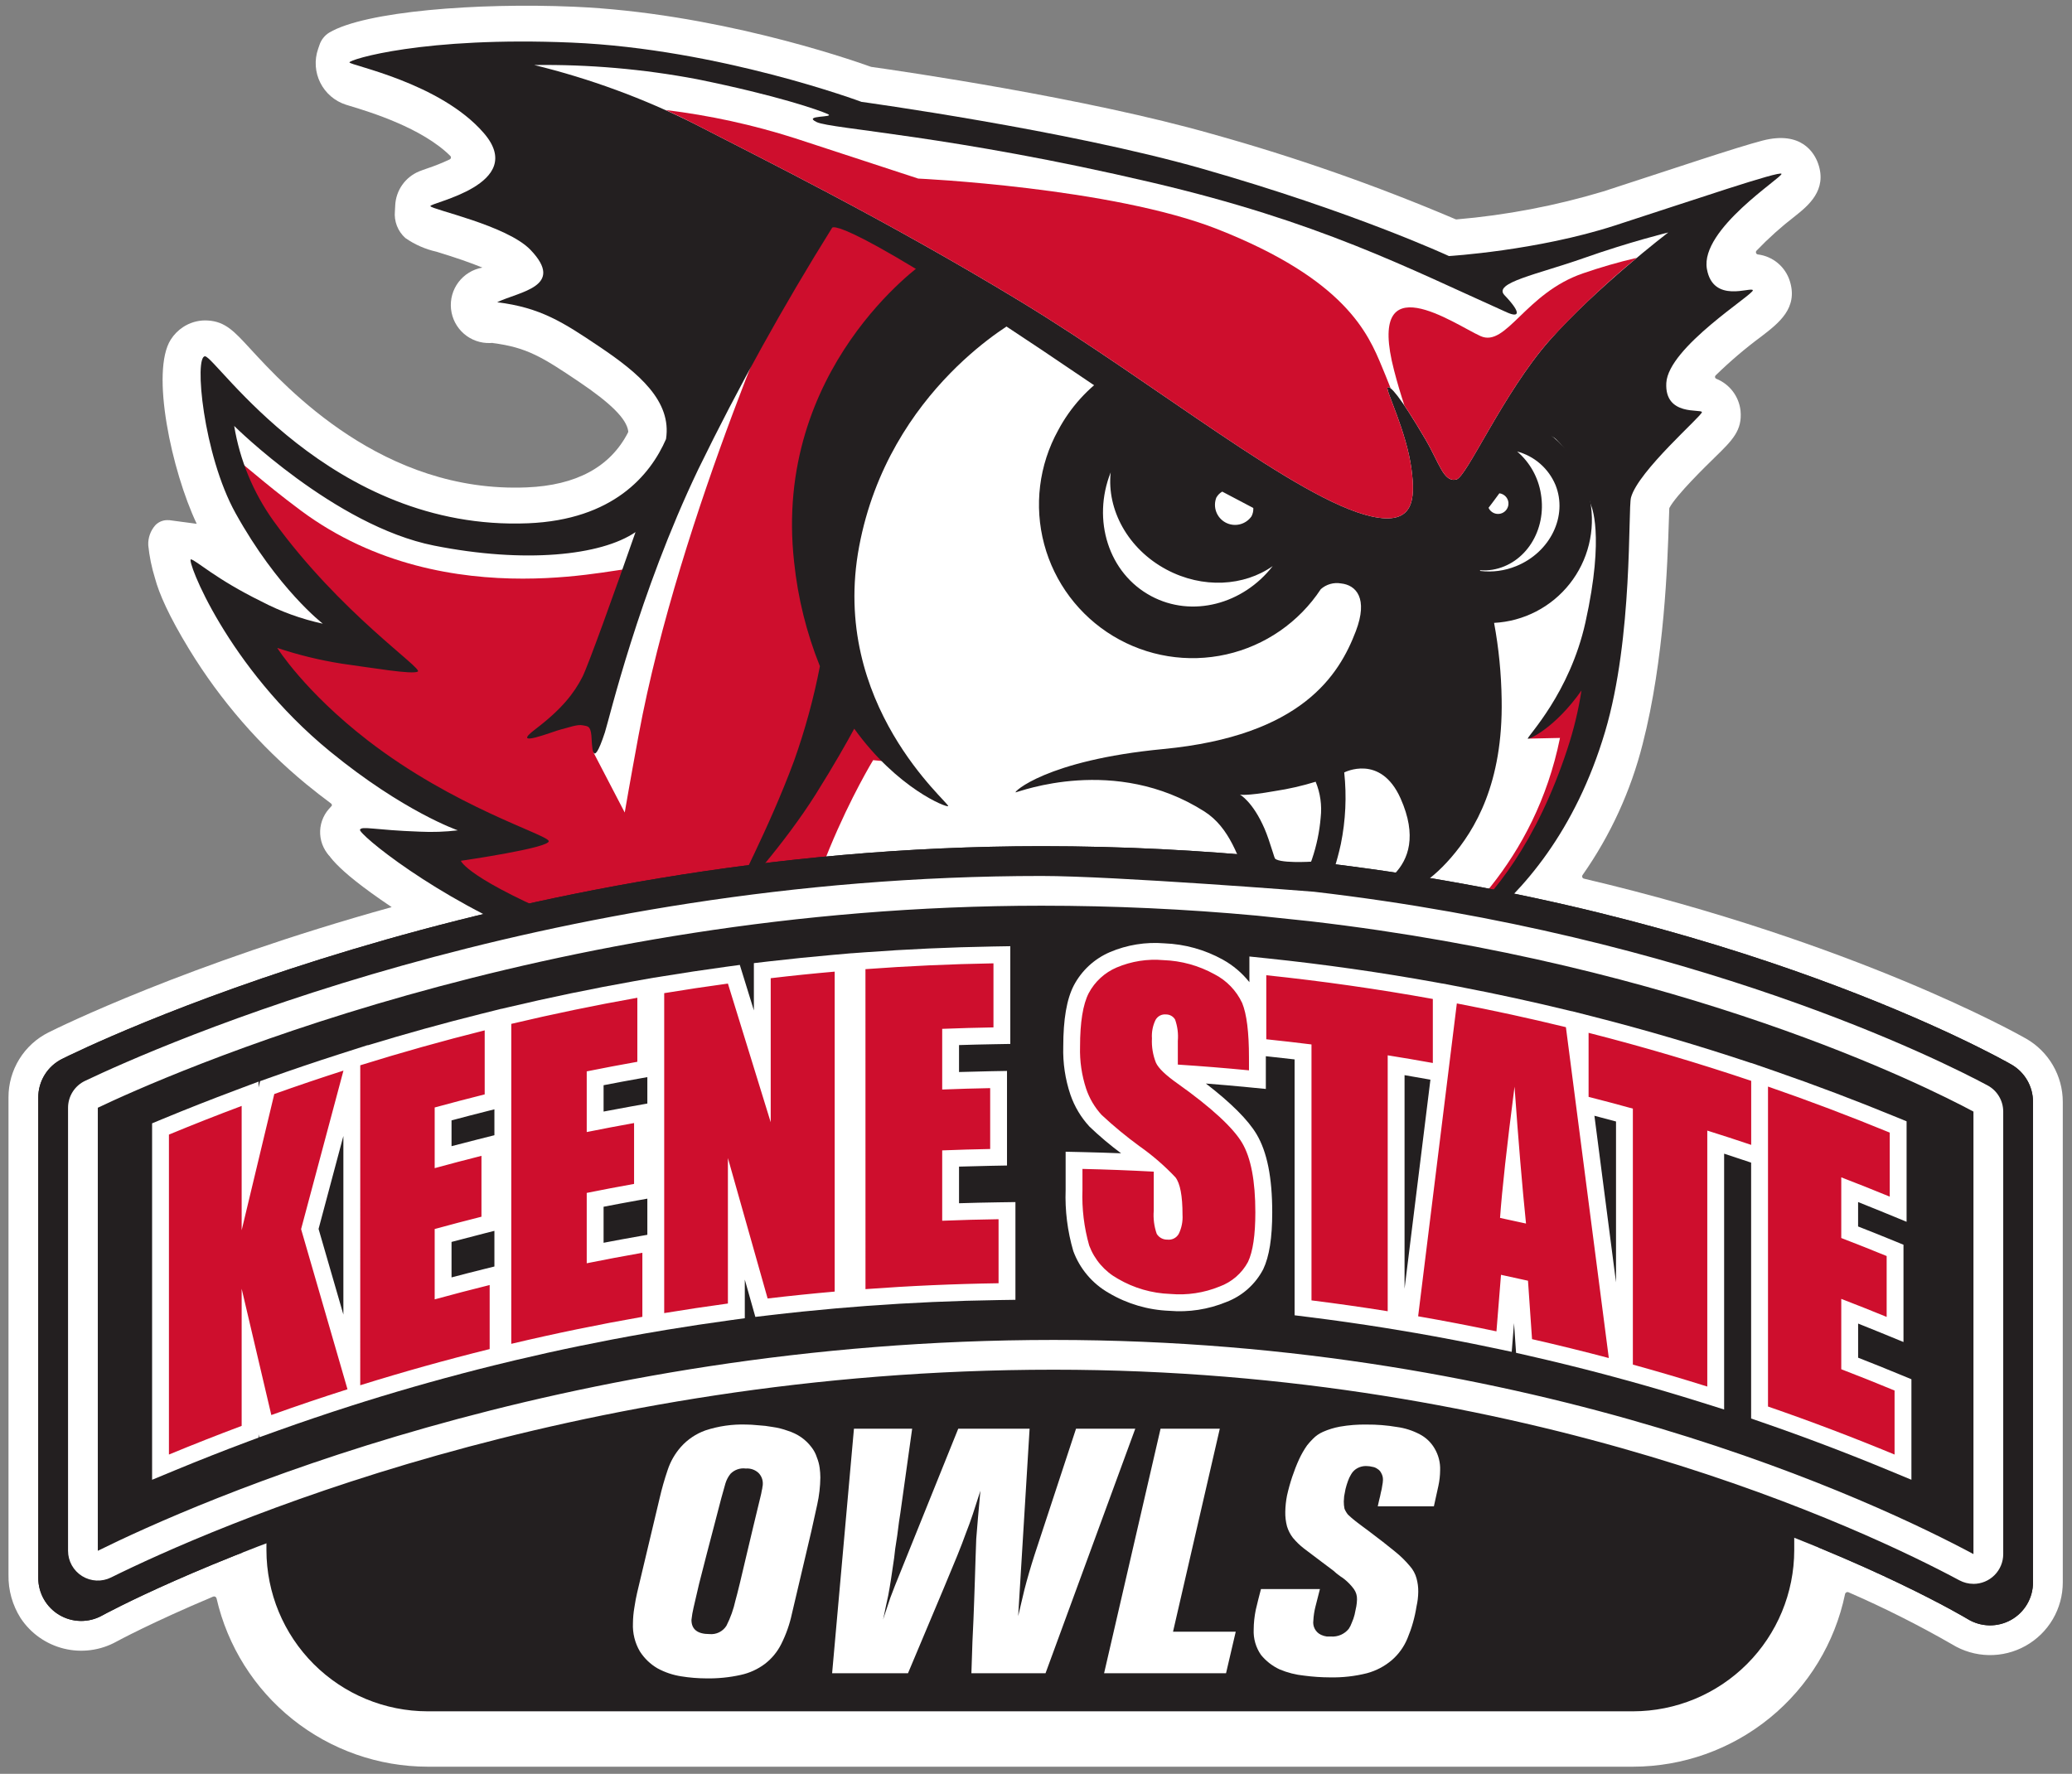
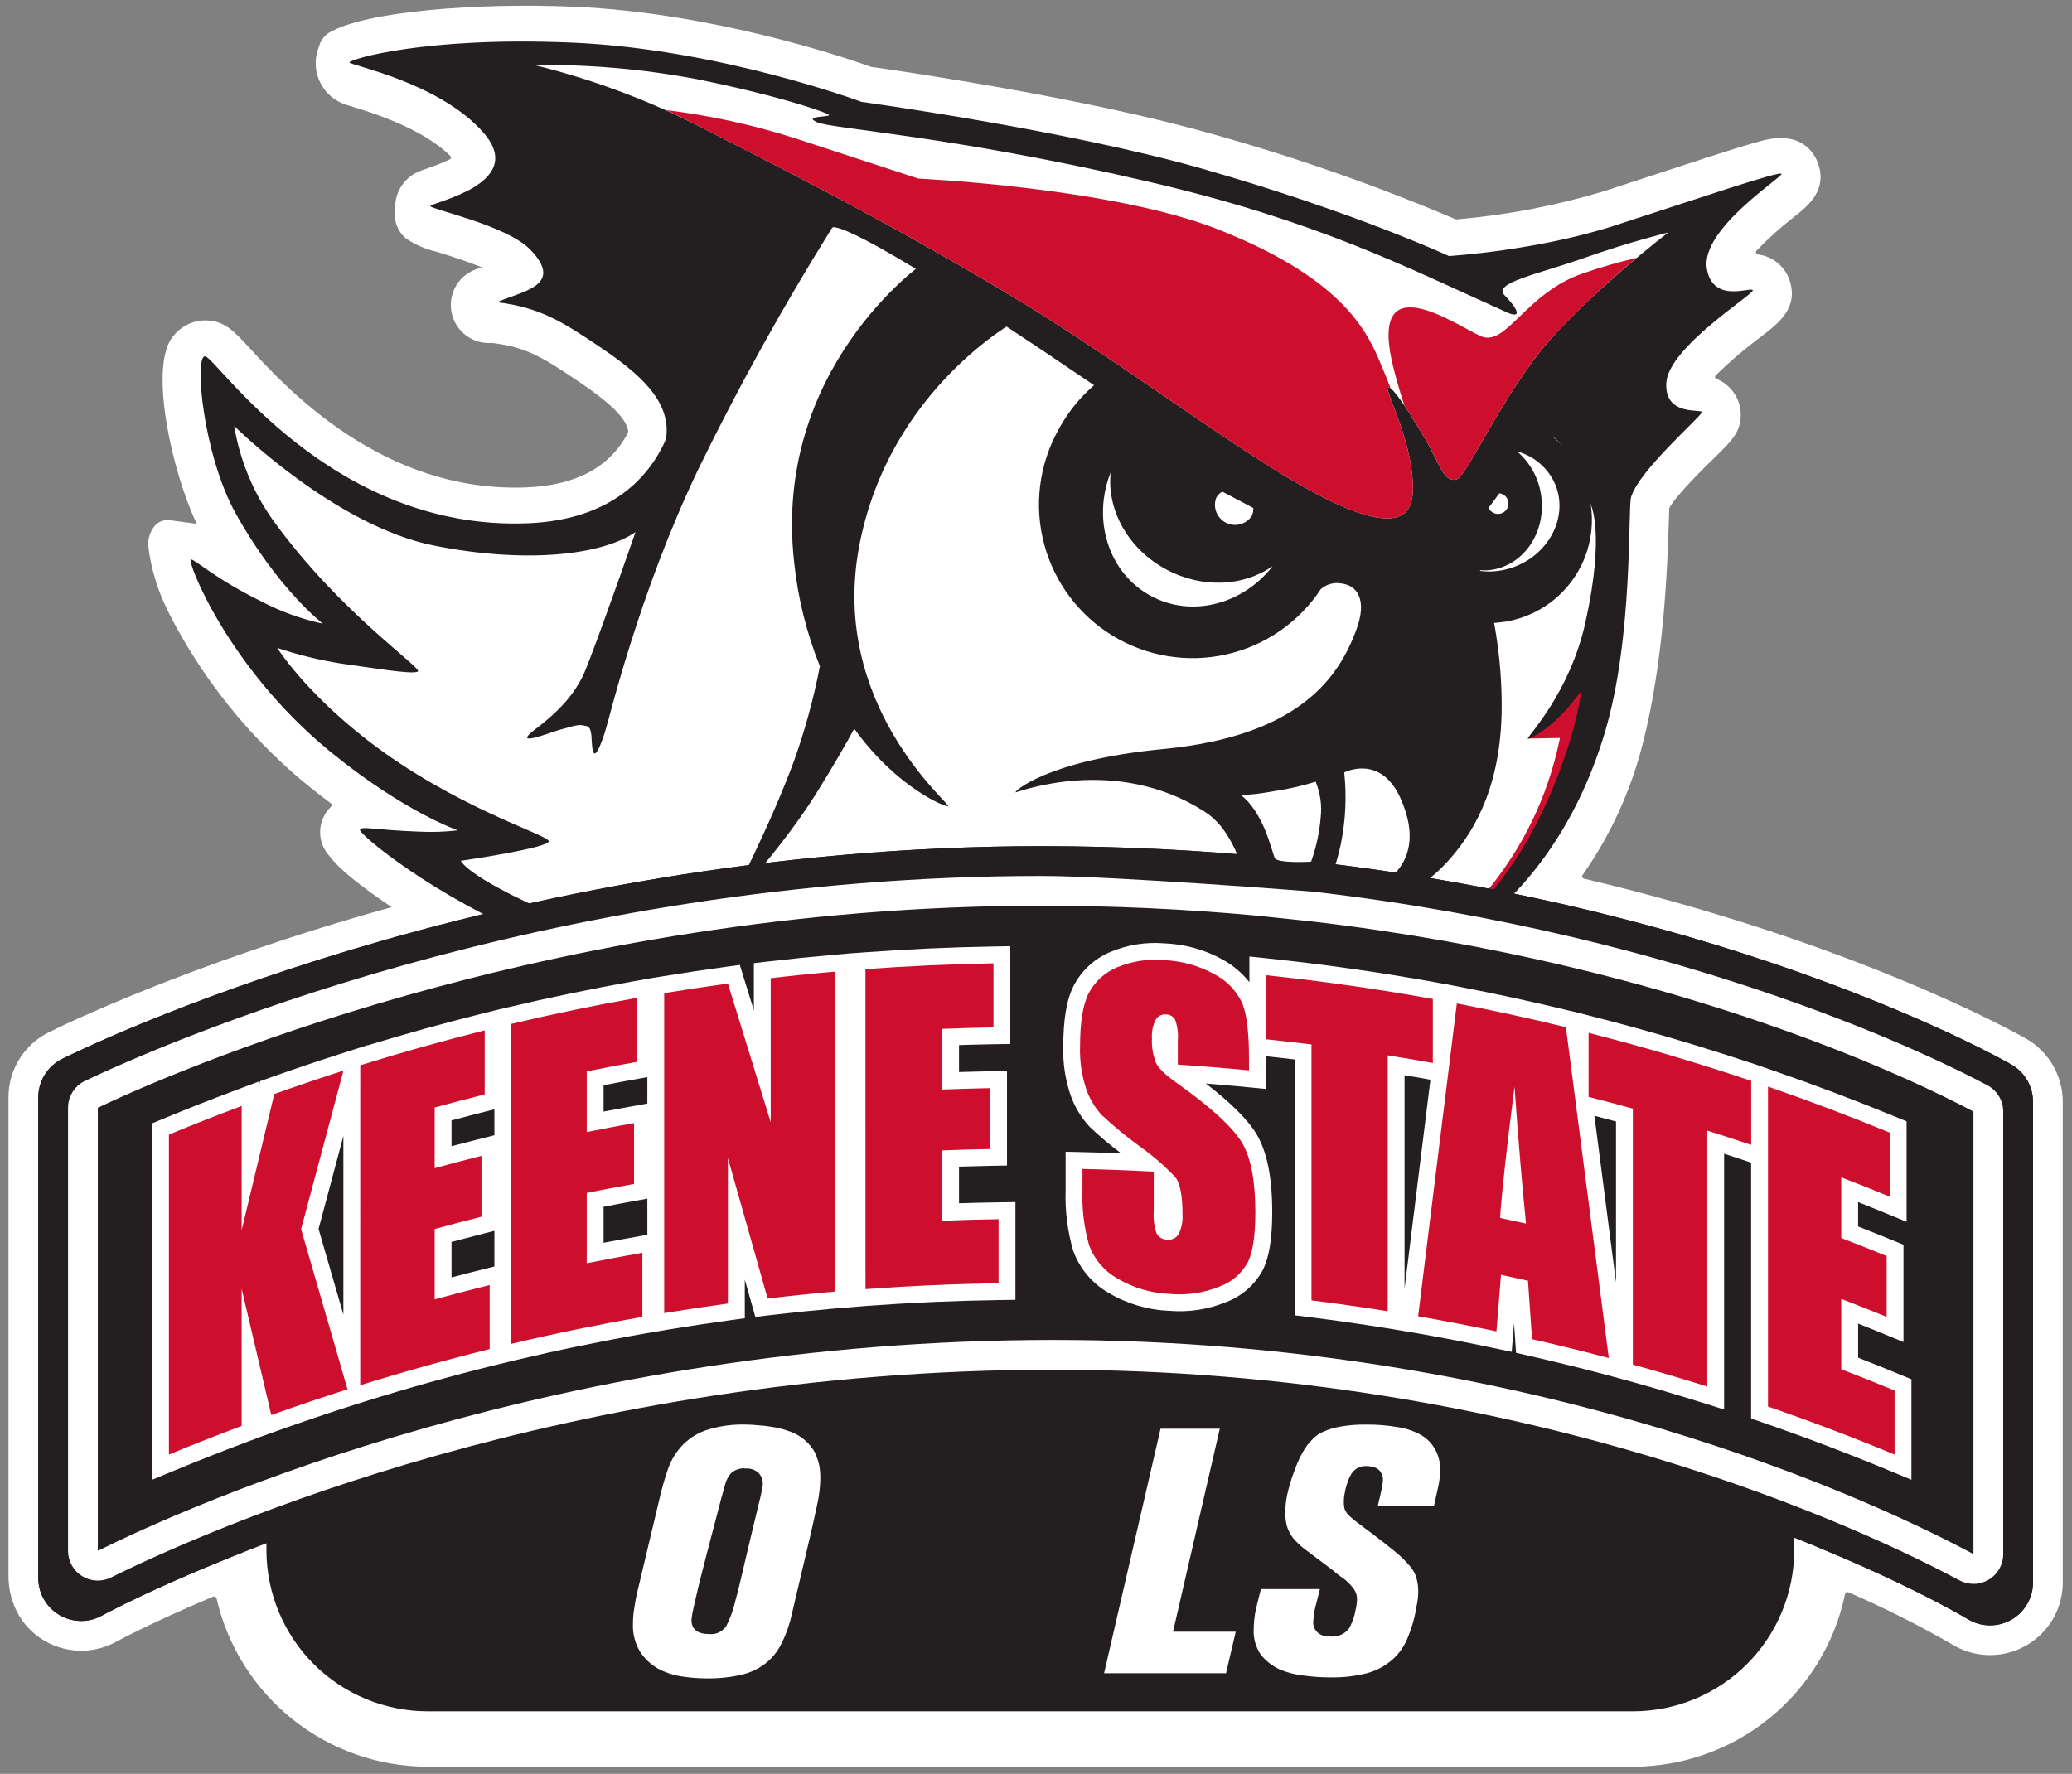
<svg xmlns="http://www.w3.org/2000/svg" width="348" height="298" viewBox="0 0 348 298" fill="none">
  <rect x="0" y="0" width="348" height="298" fill="#808080" stroke="none" />
  <path d="M340.3 174.493C338.844 173.663 311.613 158.353 266.035 147.612C265.971 147.598 265.912 147.569 265.863 147.526C265.814 147.484 265.776 147.43 265.752 147.369C265.729 147.309 265.721 147.243 265.729 147.179C265.738 147.114 265.762 147.053 265.8 147C270.476 140.343 273.895 132.887 275.887 125C279.554 110.774 280.065 94.523 280.287 87.583C280.312 86.808 280.338 85.96 280.363 85.407C280.364 85.375 280.372 85.344 280.388 85.316C281.542 83.151 286.429 78.381 288.088 76.761C290.929 73.988 292.643 72.315 292.33 69.014C292.204 67.834 291.759 66.711 291.045 65.765C290.33 64.818 289.371 64.083 288.271 63.639C288.217 63.62 288.169 63.588 288.131 63.546C288.093 63.504 288.066 63.454 288.052 63.399C288.038 63.343 288.038 63.286 288.052 63.231C288.066 63.176 288.093 63.125 288.131 63.083C290.55 60.717 293.129 58.52 295.849 56.507C298.749 54.278 302.039 51.751 300.603 47.207C300.231 46.025 299.526 44.976 298.573 44.184C297.62 43.393 296.459 42.893 295.229 42.745C295.162 42.734 295.099 42.706 295.047 42.662C294.995 42.618 294.955 42.561 294.933 42.497C294.91 42.433 294.906 42.364 294.919 42.297C294.933 42.231 294.964 42.169 295.01 42.119C297.012 40.027 299.17 38.09 301.466 36.326C303.645 34.589 306.936 31.965 305.361 27.483C304.751 25.753 302.617 21.912 296.023 23.617C294.978 23.888 293.523 24.317 291.572 24.917C288.061 26.008 283.323 27.562 278.308 29.209C275.349 30.18 272.28 31.188 269.292 32.156C261.249 34.572 252.977 36.15 244.609 36.863C244.568 36.867 244.526 36.861 244.488 36.843C231.214 31.191 217.585 26.412 203.688 22.536C182.319 16.436 151.516 11.964 146.327 11.236C146.315 11.234 146.303 11.231 146.291 11.227C142.002 9.693 119.791 2.127 96.345 1.127C80.092 0.434 61.307 1.9 55.294 5.479C54.518 5.958 53.937 6.696 53.653 7.563L53.419 8.245C53.102 9.165 52.972 10.138 53.037 11.109C53.101 12.079 53.358 13.027 53.794 13.897C54.229 14.767 54.833 15.542 55.571 16.175C56.309 16.809 57.166 17.289 58.092 17.587C58.325 17.661 58.549 17.729 58.76 17.793C62.16 18.824 70.883 21.474 75.642 26.206C75.681 26.246 75.71 26.295 75.727 26.349C75.743 26.403 75.747 26.46 75.737 26.515C75.727 26.57 75.704 26.623 75.671 26.668C75.637 26.712 75.593 26.748 75.542 26.773C74.286 27.369 72.994 27.886 71.674 28.323C71.26 28.466 70.823 28.617 70.38 28.798C69.245 29.269 68.267 30.052 67.559 31.056C66.851 32.06 66.442 33.244 66.38 34.471L66.325 35.491C66.244 36.324 66.361 37.164 66.664 37.944C66.968 38.724 67.45 39.422 68.073 39.981C69.657 41.089 71.444 41.874 73.332 42.293C76.579 43.285 79.139 44.173 81.012 44.957C79.416 45.233 77.985 46.105 77.008 47.397C76.032 48.688 75.582 50.303 75.751 51.913C75.92 53.524 76.695 55.01 77.918 56.071C79.142 57.132 80.723 57.688 82.341 57.627C82.479 57.627 82.614 57.615 82.75 57.607V57.632C88.45 58.341 91.129 60.019 97.167 64.087C102.583 67.73 105.22 70.352 105.513 72.427C105.524 72.516 105.507 72.606 105.465 72.685C102.496 78.449 96.784 81.541 88.465 81.88C64.348 82.88 48.13 65.218 42.022 58.58C39.328 55.649 37.845 54.035 34.938 53.845C33.62 53.754 32.303 54.052 31.153 54.703L30.77 54.934C29.93 55.482 29.218 56.204 28.68 57.051C25.259 62.429 28.826 79.1 33.04 88H33.03L28.4 87.381C28.381 87.381 28.366 87.39 28.348 87.391C27.939 87.354 27.526 87.408 27.14 87.548C26.754 87.689 26.404 87.913 26.114 88.205C25.282 89.132 24.846 90.348 24.9 91.592C25.091 93.478 25.471 95.341 26.034 97.152C26.717 99.704 28.334 103.442 31.778 109.091C37.01 117.661 43.634 125.299 51.378 131.691C52.83 132.879 54.24 133.979 55.607 134.991C55.644 135.018 55.675 135.052 55.698 135.092C55.721 135.131 55.735 135.175 55.74 135.221C55.744 135.267 55.739 135.313 55.725 135.356C55.71 135.399 55.687 135.439 55.656 135.473C55.324 135.875 55.035 136.31 54.795 136.773L54.429 142.116C54.842 143.254 55.703 145.623 65.744 152.366L65.783 152.392C31.373 161.956 9.768 172.632 8.156 173.441C6.129 174.453 4.425 176.011 3.236 177.94C2.047 179.868 1.42 182.09 1.426 184.356V264.582C1.381 267.146 2.088 269.666 3.459 271.833C5.151 274.399 7.749 276.231 10.734 276.964C13.719 277.697 16.871 277.276 19.559 275.786C19.749 275.681 25.48 272.571 35.796 268.227C35.852 268.203 35.913 268.192 35.975 268.194C36.036 268.196 36.096 268.212 36.151 268.239C36.206 268.267 36.254 268.307 36.291 268.355C36.329 268.403 36.356 268.459 36.37 268.519C38.211 276.546 42.718 283.712 49.156 288.848C55.593 293.984 63.582 296.787 71.817 296.8H274.28C282.642 296.787 290.745 293.898 297.228 288.618C303.712 283.337 308.181 275.986 309.885 267.8C309.897 267.738 309.923 267.68 309.961 267.63C309.999 267.58 310.047 267.539 310.103 267.51C310.159 267.481 310.221 267.465 310.283 267.464C310.346 267.462 310.409 267.474 310.466 267.5C316.419 270.089 322.223 273.008 327.852 276.243C329.702 277.381 331.822 278.005 333.993 278.05C336.164 278.095 338.308 277.56 340.203 276.5C342.099 275.44 343.677 273.894 344.776 272.021C345.874 270.147 346.453 268.015 346.452 265.843V185.1C346.449 182.947 345.879 180.834 344.798 178.971C343.718 177.109 342.167 175.565 340.3 174.493Z" fill="white" />
  <path d="M299.21 29.205C299.01 28.63 284.349 33.632 271.236 37.88C258.123 42.128 243.354 43.016 243.354 43.016C243.354 43.016 227.463 35.627 201.864 28.326C179.139 21.84 144.69 17.113 144.69 17.113C144.69 17.113 120.843 8.213 96.022 7.156C71.201 6.099 58.636 10 58.688 10.489C58.74 10.978 73.935 13.871 81.258 22.365C88.704 30.993 72.079 34.065 72.28 34.636C72.481 35.207 85.162 37.862 89.1 41.985C95.032 48.177 87.16 49 83.5 50.778C90.774 51.678 94.506 54.092 100.73 58.285C107.262 62.678 112.855 67.385 111.855 73.771C109.212 79.855 102.955 87.332 88.682 87.913C55.455 89.27 36.312 59.985 34.445 59.863C32.578 59.741 34.117 76.4 39.558 86.209C46.612 98.928 54.218 104.782 54.218 104.782C50.637 104.009 47.176 102.757 43.93 101.059C36.167 97.251 32.907 94.103 32.069 93.976C31.231 93.849 38.086 112.053 55.433 126.249C67.8 136.375 76.894 139.5 76.894 139.5C74.778 139.752 72.644 139.827 70.515 139.723C62.842 139.453 60.808 138.723 60.46 139.386C60.112 140.049 72.973 150.786 90.724 157.95C107.942 164.914 114.199 165.523 114.199 165.523C114.199 165.523 110.378 168.597 108.187 169.434C105.996 170.271 130.079 178.58 153.817 179.542C164.653 179.947 175.503 179.282 186.209 177.558C199.125 175.682 220.572 171.348 238.103 161.938C241.331 160.449 245.54 157.705 250.66 153.045C254.854 149.542 258.408 145.339 261.165 140.622L261.241 140.233C264.206 135.448 267.549 129.751 269.573 122.948C274.314 107.013 273.399 85.532 273.935 83.571C275.161 79.09 285.898 69.822 285.843 69.234C285.788 68.646 279.551 69.997 279.862 64.334C280.191 58.316 294.605 49.423 294.395 48.759C294.185 48.095 287.71 51.093 286.677 45.166C285.517 38.5 299.408 29.769 299.21 29.205Z" fill="white" />
-   <path d="M157.238 176.869C140.143 176.585 132.546 173.353 132.546 173.353C131.875 151.87 146.646 127.702 146.646 127.702C147.957 127.84 149.301 127.965 150.678 128.076C143.708 117.714 132.694 94.269 136.727 78.819C140.981 62.507 159.337 45.957 159.337 45.957L138.537 32.144L133.756 43.213C133.756 43.213 114.129 86.371 107.248 123.546C105.807 131.331 104.926 136.502 104.926 136.502L99.66 126.381C99.66 126.381 100.927 108.974 105.992 95.689C106.482 94.4 75.515 104.341 50.52 85.764C37.22 75.876 36.33 71.89 43.137 86.295C47.172 94.822 56.872 105.287 62.378 108.213C63.686 108.913 58.227 106.442 51.719 106.332C41.955 106.166 40.219 104.869 40.219 104.869L60.5 127.651L82.892 140.551L70.092 141.129C70.092 141.129 79.879 150.661 89.136 155.034C90.827 155.829 106.862 165.124 120.228 163.791C122.687 163.545 114.888 169.279 114.888 169.279C117.788 170.006 127.079 177.163 161.402 178.896C168.564 179.257 178.811 178.161 189.917 176.069C179.046 176.906 168.138 177.174 157.238 176.869Z" fill="#CE0E2D" />
  <path d="M261.264 120.352C259.865 121.696 258.376 122.942 256.806 124.082L262.006 123.971C257.815 144.677 244.224 156.81 234.982 162.871C255.244 153.631 260.834 137.064 260.834 137.064C262.234 133.389 268.874 117.429 268.997 106.823C269.12 96.217 268.777 113.129 261.264 120.352Z" fill="#CE0E2D" />
  <path d="M171.085 53.614L155.043 44.228C155.043 44.228 129.73 61.859 133.379 94.458C134.003 100.454 135.46 106.333 137.707 111.926C136.663 117.318 135.214 122.624 133.372 127.799C128.972 139.674 123.349 149.748 123.633 150.163C123.917 150.578 131.815 141.693 137.008 133.427C140.16 128.401 142.329 124.533 143.473 122.418C150.711 132.484 159.029 135.718 159.242 135.427C159.586 134.947 139.295 118.389 144.298 91.797C149.301 65.205 171.085 53.614 171.085 53.614Z" fill="#231F20" />
  <path d="M267.084 84.191C266.576 81.136 265.274 78.269 263.308 75.876C261.343 73.483 258.782 71.65 255.884 70.559C254.774 71.887 253.42 73.566 252.03 75.389C250.079 77.885 248.321 80.526 246.771 83.289C246.06 84.562 245.046 85.64 243.82 86.429C243.528 86.035 243.353 85.835 243.353 85.835L225.958 88.835C226.094 88.079 226.201 87.322 226.27 86.564C224.779 85.919 222.777 85.041 220.201 83.881C219.995 83.787 219.761 83.673 219.515 83.549C219.504 83.198 219.483 82.849 219.448 82.495L195.486 68C195.254 68.088 195.031 68.193 194.804 68.292C191.369 66.052 188.362 64.059 186.362 62.734C182.733 65.153 179.762 68.438 177.718 72.291C174.493 78.127 173.653 84.984 175.373 91.426C177.093 97.868 181.24 103.394 186.945 106.845C192.65 110.296 199.469 111.404 205.974 109.938C212.478 108.472 218.162 104.544 221.834 98.979C222.29 98.573 222.832 98.275 223.42 98.108C224.007 97.941 224.625 97.909 225.226 98.015C227.771 98.278 229.82 100.515 227.719 106.032C224.919 113.375 218.688 123.612 195.363 125.839C175.635 127.724 170.101 133.164 170.591 133.114C171.081 133.064 187.264 126.749 202.291 136.33C210.672 141.671 208.772 156.525 218.38 161.896C225.038 165.607 228.931 158.746 227.568 159.605C225.812 160.711 222.535 158.338 222.168 154.651C221.801 150.964 223.861 148.003 225.201 141.791C226.005 137.837 226.196 133.782 225.769 129.77C225.769 129.77 231.861 126.591 235.227 134.121C240.908 146.848 228.989 149.801 229.034 150.239C229.079 150.677 235.807 153.239 243.722 144.063C247.722 139.425 252.454 131.587 252.208 117.517C252.148 113.197 251.724 108.89 250.938 104.642C253.401 104.514 255.808 103.861 257.998 102.728C260.189 101.595 262.112 100.008 263.64 98.072C265.168 96.137 266.265 93.897 266.858 91.503C267.452 89.11 267.527 86.617 267.08 84.192L267.084 84.191ZM204.292 83.591C204.524 83.173 204.865 82.828 205.28 82.591L210.497 85.34C210.524 85.825 210.42 86.308 210.197 86.74C209.725 87.417 209.021 87.897 208.219 88.09C207.416 88.283 206.571 88.175 205.843 87.787C205.115 87.398 204.555 86.756 204.268 85.982C203.982 85.208 203.989 84.356 204.289 83.587L204.292 83.591ZM193.353 100.147C186.173 96.318 183.377 87.336 186.544 79.361C185.87 85.601 189.417 92.222 195.921 95.689C202.003 98.933 208.952 98.489 213.757 95.101C208.776 101.512 200.219 103.818 193.353 100.148V100.147ZM221.814 137.328C221.419 142.1 219.858 146.701 217.268 150.728C216.261 149.43 215.456 147.986 214.882 146.447C214.182 144.732 213.291 141.313 212.397 139.247C210.415 134.653 208.242 133.481 208.242 133.481C208.242 133.481 209.107 133.787 214.12 132.895C216.439 132.546 218.729 132.022 220.97 131.329C221.751 133.226 222.042 135.29 221.814 137.329V137.328ZM251.822 82.873C252.213 82.92 252.576 83.098 252.853 83.378C253.129 83.657 253.303 84.023 253.346 84.414C253.387 84.827 253.28 85.242 253.044 85.584C252.809 85.926 252.459 86.173 252.058 86.281C251.657 86.389 251.23 86.351 250.854 86.174C250.479 85.997 250.178 85.692 250.006 85.314C250.564 84.582 251.274 83.635 251.822 82.874V82.873ZM254.622 95.118C252.719 95.893 250.649 96.169 248.609 95.918L248.566 95.795C249.269 95.849 249.976 95.821 250.673 95.711C256.19 94.776 259.821 89.08 258.799 82.968C258.357 80.197 256.944 77.674 254.812 75.849C256.243 76.232 257.567 76.937 258.682 77.912C259.798 78.886 260.675 80.103 261.247 81.469C263.351 86.678 260.381 92.79 254.624 95.119L254.622 95.118Z" fill="#231F20" />
  <path d="M269.573 122.947C259.648 156.31 234.23 163.46 234.23 163.46C234.418 161.44 253.006 157.04 263.244 125.831C264.306 122.625 265.1 119.337 265.616 116C261.135 122.381 256.616 124.352 256.593 124.09C256.551 123.653 263.632 116.469 266.274 104.583C269.596 89.619 267.193 84.826 267.193 84.826C267.193 84.826 265.293 77.559 261.386 73.826C257.479 70.093 248.705 82.351 247.438 85.419C246.171 88.487 242.738 91.383 235.589 92.489C228.44 93.595 194.418 71.989 182.719 64.02C140 34.941 139.739 38.3 139.739 38.3C131.56 51.398 124.07 64.915 117.3 78.794C107.234 99.814 102.306 120.874 101.594 123.038C99.337 129.923 99.456 124.889 99.328 123.571C99.159 121.885 98.683 122.028 97.914 121.856C96.962 121.636 95.409 122.268 94.261 122.529C93.048 122.805 85.467 125.879 89.923 122.498C94.379 119.117 96.442 116.424 97.83 113.698C98.755 111.878 103.118 99.775 106.738 89.392C100.938 93.352 88.115 94.686 72.898 91.658C56.219 88.343 39.333 71.558 39.333 71.558C40.276 77.28 42.516 82.711 45.88 87.435C57.148 103.04 71.15 112.319 70.165 112.829C69.18 113.339 62.604 112.206 57.365 111.487C53.698 110.907 50.086 110.025 46.565 108.849C46.565 108.849 51.128 116.157 61.751 124.376C76.304 135.626 91.729 140.131 92.156 141.276C92.583 142.421 77.407 144.61 77.407 144.61C77.407 144.61 78.321 147.618 96.856 155.267C115.212 162.845 127.843 161.472 126.907 162.395C125.971 163.318 119.316 169.144 119.316 169.144C119.316 169.144 133.548 175.154 157.009 176.331C189.734 177.96 220.795 168.624 219.667 169.768C218.539 170.912 187.63 180.917 153.817 179.537C130.08 178.575 105.995 170.264 108.187 169.429C110.379 168.594 114.199 165.518 114.199 165.518C114.199 165.518 107.942 164.909 90.724 157.945C72.973 150.778 60.115 140.029 60.46 139.381C60.805 138.733 62.842 139.448 70.515 139.718C72.644 139.821 74.778 139.746 76.894 139.495C76.894 139.495 67.802 136.371 55.433 126.245C38.086 112.045 31.227 93.852 32.069 93.972C32.911 94.092 36.169 97.247 43.93 101.055C47.176 102.753 50.637 104.005 54.218 104.778C54.218 104.778 46.612 98.924 39.558 86.205C34.117 76.395 32.574 59.729 34.449 59.859C36.324 59.989 55.459 89.266 88.686 87.909C102.958 87.328 109.216 79.851 111.859 73.767C112.859 67.377 107.267 62.674 100.734 58.281C94.51 54.087 90.778 51.681 83.504 50.773C87.16 48.996 95.032 48.173 89.104 41.98C85.166 37.858 72.488 35.206 72.284 34.632C72.08 34.058 88.709 30.989 81.262 22.361C73.939 13.867 58.738 10.97 58.692 10.485C58.646 10 71.2 6.1 96.022 7.156C120.844 8.212 144.69 17.113 144.69 17.113C144.69 17.113 179.139 21.84 201.864 28.326C227.464 35.626 243.354 43.016 243.354 43.016C243.354 43.016 258.126 42.126 271.236 37.879C284.346 33.632 299.007 28.629 299.21 29.205C299.413 29.781 285.518 38.505 286.677 45.168C287.71 51.095 294.177 48.095 294.395 48.761C294.613 49.427 280.195 58.317 279.862 64.336C279.551 69.996 285.783 68.649 285.843 69.236C285.903 69.823 275.161 79.092 273.935 83.572C273.4 85.531 274.314 107.012 269.573 122.947Z" fill="#231F20" />
  <path d="M260.22 57.219C252.469 66.044 246.345 80.143 244.598 80.558C242.444 81.068 241.767 77.822 239.356 73.728C235.105 66.501 233.456 64.743 233.047 65.085C232.638 65.427 236.231 72.422 237.063 78.81C237.73 83.877 237.53 88.377 230.31 86.745C217.947 83.951 194.142 64.459 171.379 50.637C148.616 36.815 127.433 26.393 116.609 20.794C108.046 16.507 99.028 13.196 89.725 10.924C98.887 10.802 108.038 11.598 117.041 13.3C130.656 16.062 137.569 18.509 139.005 19.152C140.441 19.795 134.605 19.3 137.182 20.518C139.638 21.673 159.882 22.778 193.413 30.647C221.589 37.247 236.289 44.952 253.128 52.494C255.089 53.367 255.643 52.685 252.692 49.594C250.684 47.502 258.226 46.103 265.992 43.361C273.758 40.619 280.186 39.053 280.186 39.053C280.186 39.053 267.973 48.41 260.22 57.219Z" fill="white" />
  <path d="M230.306 86.745C217.946 83.955 194.146 64.455 171.376 50.635C148.606 36.815 127.436 26.395 116.606 20.795C115.016 19.975 113.406 19.205 111.816 18.485C119.186 19.379 126.454 20.966 133.526 23.225L154.216 30C154.216 30 186.706 31.5 204.506 38.51C225.946 46.97 229.786 56 232.116 61.65C232.456 62.46 232.976 63.72 233.576 65.26C233.316 65.05 233.146 65.01 233.046 65.09C232.636 65.43 236.236 72.43 237.066 78.82C237.726 83.875 237.526 88.375 230.306 86.745Z" fill="#CE0E2D" />
  <path d="M274.9 43.315C269.687 47.598 264.781 52.243 260.22 57.215C252.47 66.045 246.35 80.145 244.6 80.555C242.45 81.065 241.77 77.825 239.36 73.725C237.92 71.275 236.78 69.455 235.88 68.135C235.28 66.305 234.68 64.325 234.14 62.225C229.37 43.875 244.36 54.535 248.67 56.465C252.98 58.395 256.19 49.235 265.86 45.925C268.827 44.901 271.844 44.03 274.9 43.315Z" fill="#CE0E2D" />
  <path d="M42.724 255.266C42.724 247.55 45.789 240.15 51.245 234.694C56.701 229.238 64.101 226.173 71.817 226.173H274.28C278.101 226.173 281.884 226.925 285.414 228.387C288.944 229.849 292.151 231.992 294.853 234.694C297.554 237.395 299.697 240.603 301.159 244.132C302.621 247.662 303.374 251.445 303.374 255.266V260.428C303.375 264.249 302.623 268.033 301.161 271.564C299.7 275.094 297.557 278.303 294.855 281.005C292.153 283.707 288.946 285.851 285.415 287.313C281.885 288.776 278.101 289.528 274.28 289.528H71.817C67.996 289.528 64.212 288.775 60.682 287.313C57.152 285.85 53.944 283.707 51.243 281.004C48.541 278.302 46.398 275.094 44.937 271.564C43.475 268.033 42.723 264.249 42.724 260.428V255.266Z" fill="#231F20" />
  <path d="M337.819 178.836C335.629 177.586 291.649 152.886 220.449 144.746C219.698 147.006 218.66 149.161 217.359 151.156C216.348 149.86 215.541 148.417 214.969 146.876C214.679 146.156 214.349 145.146 214.009 144.056C201.719 142.856 188.679 142.156 174.939 142.156C82.859 142.156 13.319 176.446 10.409 177.906C9.213 178.507 8.208 179.428 7.505 180.567C6.802 181.706 6.43 183.018 6.429 184.356V265.106C6.43 266.36 6.757 267.592 7.38 268.681C8.002 269.77 8.898 270.678 9.978 271.315C11.058 271.952 12.286 272.296 13.54 272.314C14.794 272.332 16.031 272.022 17.129 271.416C17.789 271.046 83.859 235.106 176.959 235.106C268.879 235.106 329.879 271.636 330.479 271.996C331.572 272.665 332.824 273.03 334.105 273.055C335.386 273.079 336.651 272.762 337.769 272.136C338.886 271.509 339.815 270.596 340.462 269.49C341.109 268.385 341.45 267.127 341.449 265.846V185.1C341.449 183.829 341.114 182.58 340.476 181.48C339.839 180.38 338.922 179.468 337.819 178.836Z" fill="#231F20" />
  <path d="M335.239 183.346C334.609 182.986 271.159 147.346 174.939 147.346C84.079 147.346 13.439 182.196 12.729 182.546C12.396 182.717 12.116 182.976 11.92 183.295C11.724 183.615 11.62 183.981 11.619 184.356V265.106C11.619 265.458 11.71 265.804 11.884 266.109C12.059 266.415 12.31 266.67 12.613 266.849C12.916 267.027 13.261 267.124 13.612 267.129C13.964 267.134 14.311 267.046 14.619 266.876C23.075 262.493 31.784 258.616 40.699 255.266V260.426C40.708 268.677 43.99 276.587 49.824 282.421C55.658 288.255 63.568 291.537 71.819 291.546H274.279C282.53 291.537 290.44 288.255 296.274 282.421C302.108 276.587 305.39 268.677 305.399 260.426V255.266C305.399 254.966 305.399 254.666 305.389 254.366C323.059 261.486 332.939 267.426 333.189 267.576C333.506 267.766 333.869 267.866 334.239 267.866C334.586 267.869 334.928 267.779 335.229 267.606C335.543 267.432 335.804 267.177 335.985 266.867C336.166 266.557 336.261 266.205 336.259 265.846V185.1C336.259 184.744 336.164 184.394 335.985 184.086C335.806 183.778 335.549 183.522 335.239 183.346ZM301.349 255.266V260.426C301.341 267.603 298.487 274.484 293.412 279.559C288.337 284.633 281.456 287.488 274.279 287.496H71.819C64.642 287.488 57.761 284.633 52.686 279.559C47.611 274.484 44.757 267.603 44.749 260.426V255.266C44.749 254.746 44.759 254.216 44.799 253.706C87.114 238.078 131.851 230.025 176.959 229.916C219.428 229.859 261.548 237.591 301.229 252.726C301.309 253.566 301.349 254.406 301.349 255.266Z" fill="white" />
  <path d="M332.219 262.376C323.379 257.651 314.263 253.464 304.919 249.836C303.459 249.256 301.939 248.666 300.379 248.076C273.706 238.099 245.913 231.422 217.619 228.196C204.121 226.642 190.546 225.864 176.959 225.866C163.023 225.869 149.098 226.647 135.249 228.196C104.593 231.613 74.45 238.648 45.449 249.156C43.919 249.716 42.449 250.266 41.019 250.816C28.629 255.526 19.929 259.646 15.659 261.786V185.626C24.979 181.226 91.279 151.386 174.939 151.386C263.409 151.386 323.749 181.786 332.219 186.296V262.376Z" fill="white" />
  <path d="M337.819 178.836C335.629 177.586 291.649 152.886 220.449 144.746C220.449 144.746 214.349 145.146 214.009 144.056C201.719 142.856 188.679 142.156 174.939 142.156C82.859 142.156 13.319 176.446 10.409 177.906C9.213 178.507 8.208 179.428 7.505 180.567C6.802 181.706 6.43 183.018 6.429 184.356V265.106C6.43 266.36 6.757 267.592 7.38 268.681C8.002 269.77 8.898 270.678 9.978 271.315C11.058 271.952 12.286 272.296 13.54 272.314C14.794 272.332 16.031 272.022 17.129 271.416C17.789 271.046 83.859 235.106 176.959 235.106C268.879 235.106 329.879 271.636 330.479 271.996C331.572 272.665 332.824 273.03 334.105 273.055C335.386 273.079 336.651 272.762 337.769 272.136C338.886 271.509 339.815 270.596 340.462 269.49C341.109 268.385 341.45 267.127 341.449 265.846V185.1C341.449 183.829 341.114 182.58 340.476 181.48C339.839 180.38 338.922 179.468 337.819 178.836Z" fill="#231F20" />
  <path d="M331.449 266.082C330.625 266.082 329.813 265.878 329.087 265.489C313.604 257.189 256.873 230.106 176.959 230.106C95.501 230.106 35.191 256.824 18.647 265.013C17.885 265.39 17.038 265.567 16.189 265.526C15.339 265.485 14.514 265.228 13.791 264.779C13.069 264.331 12.473 263.705 12.059 262.962C11.646 262.218 11.429 261.382 11.429 260.531V186.1C11.429 185.156 11.696 184.231 12.2 183.432C12.704 182.633 13.424 181.994 14.276 181.587C26.33 175.839 90.725 147.16 174.94 147.16C187.111 147.16 220.51 149.79 220.701 149.812C284.479 157.241 326.113 178.212 333.813 182.342C334.61 182.769 335.276 183.405 335.74 184.181C336.204 184.957 336.449 185.844 336.449 186.748V261.086C336.449 262.412 335.922 263.684 334.984 264.621C334.047 265.559 332.775 266.086 331.449 266.086V266.082ZM331.449 186.744C323.404 182.43 282.788 162.074 220.123 154.775L211.077 153.823C199.115 152.717 186.969 152.156 174.94 152.156C91.347 152.156 27.234 180.943 16.429 186.096V260.531C32.588 252.531 94.061 225.106 176.959 225.106C258.159 225.106 315.801 252.693 331.449 261.082V186.744Z" fill="white" />
  <path d="M161.072 202.142V195.988C162.834 195.931 164.601 195.888 166.352 195.854L169.13 195.802V179.914L166.246 179.966C164.53 179.999 162.799 180.042 161.072 180.097V175.57C163.009 175.507 164.96 175.459 166.898 175.426L169.682 175.378V158.959L166.803 159.007C159.603 159.13 152.317 159.461 145.146 159.992L143.02 160.149V160.142L139.942 160.412C136.356 160.726 132.714 161.098 129.116 161.512L126.616 161.804V169.745C126.064 167.96 125.513 166.176 124.963 164.395L124.254 162.103L121.876 162.426C118.266 162.918 114.641 163.464 111.101 164.049L109.877 164.249V164.237L106.551 164.827C99.438 166.09 92.262 167.577 85.223 169.247L84.24 169.481V169.465L80.723 170.345C74.398 171.925 68.028 173.695 61.757 175.612L61.768 175.571L56.822 177.157C52.896 178.416 48.958 179.749 45.122 181.12L43.679 181.635L43.425 182.691V181.706L39.6 183.144C35.48 184.686 31.339 186.317 27.293 187.994L25.546 188.717V248.6L29.461 246.978C33.446 245.328 37.525 243.72 41.584 242.201L43.423 241.513V240.953L43.542 241.461L46.528 240.39C50.728 238.884 55.002 237.439 59.228 236.09L61.357 235.419C68.457 233.204 75.716 231.174 82.932 229.387L86.532 228.514C93.743 226.803 101.097 225.289 108.386 224.014L112.027 223.393C115.514 222.817 119.086 222.28 122.643 221.793L125.092 221.459V214.967L126.864 221.236L129.264 220.953C132.956 220.517 136.718 220.13 140.443 219.803L145.57 219.389C152.92 218.846 160.385 218.515 167.756 218.407L170.545 218.365V201.946L167.672 201.988C165.461 202.021 163.254 202.073 161.072 202.142ZM57.672 190.826V220.843L53.505 206.455C54.894 201.237 56.284 196.027 57.676 190.826H57.672ZM83.038 212.769L81.56 213.135C79.66 213.606 77.746 214.096 75.837 214.6V208.64C77.72 208.14 79.637 207.64 81.555 207.153L83.038 206.78V212.769ZM83.038 190.714L80.172 191.437C78.721 191.802 77.272 192.176 75.837 192.555V188.222C77.918 187.664 80.014 187.122 82.09 186.6L83.038 186.363V190.714ZM108.724 207.445L107.398 207.676C105.398 208.027 103.387 208.397 101.374 208.783V202.732C103.246 202.367 105.128 202.015 106.993 201.681L108.724 201.371V207.445ZM108.724 185.393L105.995 185.881C104.461 186.157 102.916 186.443 101.374 186.739V182.313C103.418 181.913 105.481 181.531 107.534 181.166L108.724 180.955V185.393Z" fill="white" />
  <path d="M319.283 230.988C316.905 230.002 314.49 229.03 312.078 228.088V222.355C313.325 222.855 314.568 223.355 315.798 223.855L319.698 225.455V209.112L317.94 208.391C315.983 207.591 314.017 206.802 312.074 206.043V201.937C313.493 202.5 314.909 203.074 316.309 203.65L320.218 205.258V188.378L318.464 187.657C311.693 184.871 304.764 182.25 297.864 179.866L294.108 178.566V178.587C285.37 175.67 276.427 173.04 267.508 170.768L263.977 169.868V169.886L263.669 169.811C257.569 168.323 251.36 166.971 245.211 165.791L242.239 165.221V165.232L241.151 165.032C231.858 163.352 222.375 162 212.967 161.016L209.841 160.689V165C208.614 163.456 207.095 162.169 205.37 161.212C202.362 159.546 199.006 158.61 195.57 158.479C192.434 158.218 189.281 158.728 186.387 159.965C183.794 161.084 181.663 163.057 180.349 165.556C179.157 167.863 178.578 171.231 178.578 175.856C178.501 178.586 178.907 181.309 179.778 183.898C180.464 185.895 181.558 187.727 182.992 189.277C184.665 190.876 186.435 192.37 188.292 193.751C186.154 193.667 184.008 193.6 181.871 193.551L178.977 193.486V199.901C178.853 203.371 179.287 206.839 180.262 210.172C181.36 213.157 183.479 215.657 186.245 217.228C189.329 219.049 192.817 220.075 196.395 220.213C199.654 220.489 202.932 219.984 205.957 218.739C208.634 217.725 210.844 215.761 212.166 213.223C213.182 211.084 213.676 207.957 213.676 203.664C213.676 197.82 212.817 193.531 211.05 190.549C209.627 188.149 206.77 185.296 202.534 182.029C204.863 182.212 207.193 182.415 209.502 182.639L212.602 182.939V177.439C214.213 177.609 215.83 177.79 217.433 177.979V220.965L219.914 221.275C224.114 221.799 228.393 222.409 232.622 223.085L237.694 223.93C242.051 224.688 246.443 225.53 250.75 226.441L253.898 227.104L254.285 222.285L254.63 227.273L256.682 227.74C260.939 228.708 265.245 229.767 269.482 230.888L273.494 231.975C277.625 233.118 281.794 234.349 285.894 235.638L289.574 236.795V193.814C290.799 194.214 292.015 194.614 293.213 195.019L294.108 195.319V238.307L296.015 238.966C303.107 241.417 310.205 244.111 317.115 246.973L321.03 248.596V231.711L319.283 230.988ZM235.9 216.505V180.623C237.326 180.864 238.745 181.112 240.144 181.365L240.244 181.382L235.9 216.505ZM271.416 215.434C270.208 206.101 268.999 196.771 267.788 187.445C268.988 187.756 270.201 188.078 271.416 188.407V215.434Z" fill="white" />
  <path d="M296.942 182.541C303.814 184.916 310.63 187.494 317.391 190.275V201.032C314.686 199.918 311.971 198.837 309.247 197.79V207.982C311.796 208.962 314.337 209.972 316.871 211.011V221.237C314.338 220.199 311.796 219.189 309.247 218.207V230.027C312.242 231.179 315.226 232.371 318.199 233.603V244.36C311.177 241.45 304.091 238.761 296.942 236.292V182.541ZM57.684 179.86C55.307 188.711 52.936 197.586 50.57 206.487L58.363 233.394C54.08 234.757 49.815 236.199 45.569 237.722L40.587 216.505V239.546C36.496 241.079 32.425 242.684 28.373 244.36V190.609C32.423 188.931 36.494 187.326 40.587 185.795V206.678C42.41 199.036 44.236 191.408 46.067 183.793C49.923 182.417 53.795 181.106 57.684 179.86ZM60.506 178.966C67.429 176.807 74.396 174.851 81.406 173.098V183.854C78.601 184.556 75.801 185.289 73.006 186.054V196.246C75.619 195.529 78.238 194.84 80.863 194.179V204.405C78.239 205.066 75.62 205.755 73.006 206.472V218.291C76.077 217.449 79.155 216.645 82.241 215.88V226.64C74.951 228.446 67.705 230.472 60.502 232.718L60.506 178.966ZM85.873 172.009C92.897 170.342 99.954 168.88 107.043 167.622V178.378C104.206 178.882 101.372 179.419 98.543 179.988V190.18C101.19 189.647 103.84 189.143 106.495 188.668V198.894C103.84 199.37 101.189 199.874 98.543 200.406V212.225C101.653 211.599 104.768 211.012 107.888 210.465V221.223C100.517 222.515 93.177 224.027 85.87 225.76L85.873 172.009ZM140.189 163.232V216.983C136.43 217.313 132.676 217.699 128.926 218.141L122.255 194.553V218.988C118.684 219.474 115.118 220.011 111.555 220.598V166.847C115.114 166.259 118.68 165.722 122.255 165.237C124.649 172.979 127.045 180.746 129.444 188.537V164.337C133.022 163.912 136.604 163.544 140.189 163.232ZM145.356 162.815C152.512 162.286 159.679 161.961 166.856 161.838V172.6C163.986 172.649 161.116 172.73 158.246 172.844V183.037C160.931 182.93 163.617 182.852 166.304 182.802V193.028C163.617 193.078 160.931 193.156 158.246 193.262V205.082C161.401 204.956 164.556 204.87 167.713 204.824V215.581C160.257 215.691 152.806 216.021 145.361 216.571L145.356 162.815ZM209.773 179.815C205.794 179.429 201.81 179.107 197.821 178.848V174.864C197.923 173.651 197.766 172.431 197.362 171.283C197.205 171.018 196.981 170.799 196.712 170.648C196.444 170.498 196.14 170.42 195.832 170.424C195.48 170.387 195.124 170.456 194.811 170.622C194.498 170.787 194.241 171.042 194.072 171.354C193.609 172.315 193.403 173.379 193.472 174.444C193.401 175.84 193.629 177.234 194.143 178.534C194.57 179.466 195.784 180.627 197.784 182.039C203.519 186.107 207.124 189.484 208.61 191.988C210.096 194.492 210.84 198.388 210.84 203.658C210.84 207.487 210.428 210.268 209.604 212.002C208.571 213.92 206.869 215.392 204.821 216.137C202.207 217.203 199.375 217.629 196.563 217.38C193.451 217.274 190.415 216.392 187.73 214.815C185.523 213.587 183.824 211.615 182.936 209.25C182.071 206.21 181.688 203.053 181.803 199.895V196.375C185.796 196.465 189.787 196.618 193.778 196.834V203.375C193.669 204.7 193.839 206.032 194.278 207.287C194.465 207.591 194.729 207.841 195.044 208.011C195.358 208.181 195.712 208.264 196.069 208.254C196.449 208.299 196.833 208.231 197.173 208.057C197.514 207.884 197.795 207.613 197.981 207.279C198.463 206.28 198.679 205.174 198.608 204.067C198.608 200.901 198.21 198.805 197.415 197.78C195.585 195.844 193.565 194.096 191.386 192.562C189.159 190.937 187.031 189.179 185.015 187.298C183.856 186.032 182.974 184.538 182.425 182.911C181.676 180.634 181.329 178.245 181.399 175.849C181.399 171.733 181.884 168.733 182.854 166.849C183.88 164.914 185.539 163.39 187.554 162.532C190.029 161.484 192.723 161.061 195.4 161.3C198.396 161.403 201.325 162.211 203.95 163.657C206.002 164.708 207.647 166.411 208.626 168.498C209.389 170.352 209.771 173.415 209.77 177.688L209.773 179.815ZM240.649 167.824V178.58C238.127 178.124 235.601 177.694 233.07 177.29V220.284C228.811 219.603 224.545 218.995 220.27 218.46V175.465C217.741 175.149 215.21 174.859 212.677 174.594V163.836C222.035 164.816 231.359 166.145 240.649 167.823V167.824ZM263 172.563C265.406 191.067 267.808 209.595 270.205 228.146C265.921 227.013 261.623 225.955 257.311 224.973L256.632 215.158C255.122 214.817 253.611 214.486 252.098 214.165L251.335 223.665C246.962 222.743 242.577 221.9 238.181 221.135L244.681 168.574C250.812 169.749 256.919 171.079 263 172.563ZM256.3 205.554C255.659 199.323 255.016 191.657 254.371 182.554C253.08 192.564 252.269 199.915 251.938 204.606C253.394 204.913 254.848 205.229 256.3 205.554ZM294.119 181.579V192.336C291.668 191.51 289.21 190.71 286.745 189.936V232.936C282.596 231.632 278.429 230.402 274.245 229.246V186.246C271.771 185.562 269.292 184.903 266.809 184.27V173.513C275.987 175.852 285.091 178.541 294.12 181.579H294.119Z" fill="#CE0E2D" />
  <path fill-rule="evenodd" clip-rule="evenodd" d="M121.837 249.214C121.721 249.64 121.488 250.473 121.137 251.714C120.827 252.914 120.458 254.33 120.031 255.962C119.604 257.594 119.158 259.301 118.693 261.082C118.226 262.868 117.8 264.535 117.413 266.082C117.064 267.635 116.754 268.973 116.481 270.098C116.322 270.769 116.205 271.449 116.133 272.134C116.133 273.724 117.141 274.519 119.158 274.52C119.716 274.575 120.279 274.472 120.782 274.225C121.286 273.978 121.711 273.595 122.009 273.12C122.691 271.774 123.199 270.347 123.522 268.873C123.678 268.329 123.93 267.34 124.279 265.906C124.628 264.431 124.994 262.879 125.379 261.25C125.764 259.621 126.132 258.069 126.485 256.595C126.834 255.121 127.086 254.074 127.241 253.453C127.435 252.638 127.59 251.998 127.707 251.533C127.824 251.068 127.901 250.702 127.94 250.433C128 250.224 128.039 250.009 128.056 249.792C128.095 249.64 128.115 249.484 128.115 249.327C128.131 248.985 128.077 248.644 127.957 248.324C127.836 248.004 127.652 247.712 127.415 247.465C127.129 247.195 126.79 246.988 126.419 246.857C126.048 246.727 125.654 246.676 125.262 246.708C124.797 246.645 124.323 246.691 123.879 246.843C123.435 246.994 123.032 247.247 122.702 247.581C122.31 248.064 122.016 248.619 121.837 249.214ZM110.782 251.714C111.148 250.121 111.594 248.548 112.12 247C112.595 245.538 113.367 244.191 114.389 243.043C115.5 241.81 116.9 240.871 118.462 240.309C120.675 239.578 123 239.243 125.329 239.32C125.871 239.32 126.53 239.359 127.307 239.437C128.127 239.481 128.943 239.577 129.751 239.726C130.625 239.848 131.483 240.063 132.311 240.367C133.119 240.615 133.885 240.986 134.58 241.467C135.224 241.919 135.793 242.469 136.268 243.096C136.682 243.616 136.997 244.208 137.198 244.842C137.425 245.402 137.582 245.989 137.664 246.588C137.739 247.128 137.777 247.672 137.78 248.217C137.761 249.744 137.586 251.264 137.257 252.755C136.907 254.384 136.577 255.878 136.268 257.237L133.009 271.084C132.631 272.861 132.026 274.582 131.209 276.204C130.56 277.503 129.625 278.637 128.475 279.522C127.268 280.431 125.878 281.066 124.401 281.383C122.511 281.803 120.577 281.998 118.641 281.965C117.218 281.959 115.798 281.843 114.393 281.616C113.007 281.4 111.669 280.948 110.437 280.279C109.234 279.579 108.216 278.602 107.468 277.428C106.634 276.001 106.23 274.364 106.305 272.713C106.314 271.836 106.392 270.961 106.538 270.096C106.693 269.087 106.848 268.253 107.004 267.596L110.782 251.714Z" fill="white" />
-   <path fill-rule="evenodd" clip-rule="evenodd" d="M160.939 240.02H172.925L171.005 271.499C171.276 270.374 171.625 268.9 172.052 267.077C172.519 265.253 173.081 263.313 173.74 261.258L180.723 240.02H190.672L175.6 281.1H163.15C163.227 278.967 163.285 277.202 163.325 275.806C163.402 274.371 163.46 273.111 163.499 272.024C163.538 270.937 163.577 269.909 163.615 268.94C163.654 267.97 163.693 266.826 163.732 265.507C163.771 264.107 163.809 262.866 163.848 261.784C163.887 260.702 163.925 259.616 163.964 258.525C164.042 257.438 164.139 256.255 164.255 254.975C164.371 253.695 164.507 252.182 164.663 250.437C164.158 252.026 163.731 253.344 163.382 254.392C163.033 255.44 162.645 256.507 162.218 257.592C161.831 258.678 161.346 259.939 160.764 261.374C160.183 262.774 159.426 264.597 158.495 266.844L152.5 281.1H139.758L143.424 240.021H153.2L151.222 254.161C151.183 254.432 151.105 254.936 150.99 255.672C150.913 256.372 150.816 257.129 150.698 257.942C150.582 258.718 150.466 259.475 150.35 260.212C150.272 260.949 150.214 261.453 150.175 261.725C149.981 263.083 149.806 264.266 149.651 265.275C149.496 266.284 149.341 267.195 149.186 268.009C149.031 268.785 148.875 269.503 148.72 270.163C148.604 270.783 148.468 271.423 148.313 272.082C148.817 270.569 149.224 269.347 149.535 268.417C149.884 267.484 150.137 266.824 150.292 266.437L160.939 240.02Z" fill="white" />
  <path fill-rule="evenodd" clip-rule="evenodd" d="M204.869 240.02L197.015 274.118H207.547L205.918 281.099H185.436L194.92 240.02H204.869Z" fill="white" />
  <path fill-rule="evenodd" clip-rule="evenodd" d="M221.686 266.96C221.453 267.853 221.201 268.843 220.93 269.928C220.737 270.69 220.62 271.47 220.581 272.255C220.512 272.737 220.599 273.228 220.829 273.658C221.06 274.087 221.421 274.431 221.86 274.641C222.174 274.786 222.507 274.884 222.85 274.932H223.55C224.111 274.971 224.673 274.876 225.189 274.653C225.706 274.431 226.161 274.088 226.518 273.653C226.739 273.328 226.915 272.975 227.042 272.604C227.237 272.173 227.393 271.725 227.507 271.266C227.623 270.766 227.721 270.296 227.798 269.866C227.867 269.482 227.906 269.093 227.914 268.703C227.937 268.079 227.753 267.465 227.391 266.956C226.924 266.325 226.376 265.759 225.762 265.27C225.577 265.121 225.382 264.985 225.179 264.862C224.985 264.706 224.753 264.533 224.479 264.338C224.171 264.042 223.84 263.77 223.49 263.524C223.064 263.213 222.521 262.805 221.86 262.301C220.735 261.449 219.785 260.732 219.01 260.149C218.325 259.619 217.701 259.015 217.148 258.349C216.705 257.773 216.37 257.122 216.158 256.428C215.948 255.631 215.85 254.809 215.868 253.985C215.883 253.066 215.98 252.151 216.158 251.25C216.395 250.188 216.686 249.14 217.031 248.108C217.366 247.099 217.754 246.108 218.194 245.14C218.57 244.326 219.018 243.547 219.532 242.813C219.84 242.425 220.171 242.055 220.523 241.707C221.005 241.214 221.578 240.819 222.21 240.543C223.122 240.14 224.079 239.847 225.061 239.67C226.54 239.412 228.041 239.296 229.542 239.322C231.238 239.308 232.932 239.444 234.604 239.728C235.946 239.906 237.246 240.32 238.444 240.952C239.487 241.493 240.354 242.32 240.944 243.336C241.601 244.443 241.924 245.716 241.875 247.002C241.868 247.883 241.77 248.76 241.584 249.621C241.39 250.554 241.138 251.698 240.828 253.053H231.4C231.479 252.744 231.557 252.394 231.633 252.006C231.749 251.58 231.846 251.154 231.925 250.727C232.032 250.345 232.109 249.956 232.157 249.562C232.224 249.256 232.263 248.944 232.273 248.631C232.288 248.224 232.187 247.82 231.982 247.468C231.844 247.175 231.621 246.932 231.342 246.768C231.085 246.58 230.785 246.459 230.47 246.418C230.204 246.347 229.93 246.308 229.655 246.302C228.927 246.239 228.202 246.446 227.618 246.884C227.333 247.107 227.095 247.384 226.918 247.699C226.705 248.048 226.529 248.418 226.394 248.804C226.235 249.243 226.099 249.689 225.987 250.142C225.91 250.569 225.833 250.976 225.755 251.365C225.715 251.752 225.695 252.042 225.695 252.238C225.69 252.648 225.729 253.057 225.812 253.459C225.956 253.816 226.152 254.149 226.394 254.448C226.799 254.841 227.227 255.21 227.674 255.554C228.218 255.981 228.916 256.505 229.769 257.125C231.631 258.525 233.124 259.689 234.249 260.617C235.186 261.361 236.044 262.198 236.81 263.117C237.329 263.702 237.706 264.399 237.91 265.154C238.115 265.892 238.213 266.656 238.201 267.422C238.191 268.245 238.094 269.064 237.91 269.866C237.624 271.705 237.116 273.502 236.397 275.219C235.823 276.629 234.926 277.885 233.779 278.885C232.564 279.924 231.133 280.678 229.59 281.095C227.555 281.605 225.461 281.84 223.364 281.795C221.924 281.79 220.485 281.693 219.057 281.504C217.636 281.363 216.244 281.01 214.927 280.458C213.707 279.893 212.632 279.057 211.784 278.014C210.922 276.771 210.493 275.278 210.562 273.767C210.57 272.653 210.687 271.542 210.911 270.45C211.183 269.287 211.474 268.123 211.784 266.958L221.686 266.96Z" fill="white" />
  <path d="M55.324 143.789C54.8 143.222 54.393 142.556 54.126 141.832C53.859 141.107 53.738 140.337 53.769 139.565C53.799 138.793 53.982 138.035 54.306 137.334C54.63 136.632 55.089 136.002 55.656 135.478L58.5 138.484L55.324 143.789Z" fill="white" />
</svg>